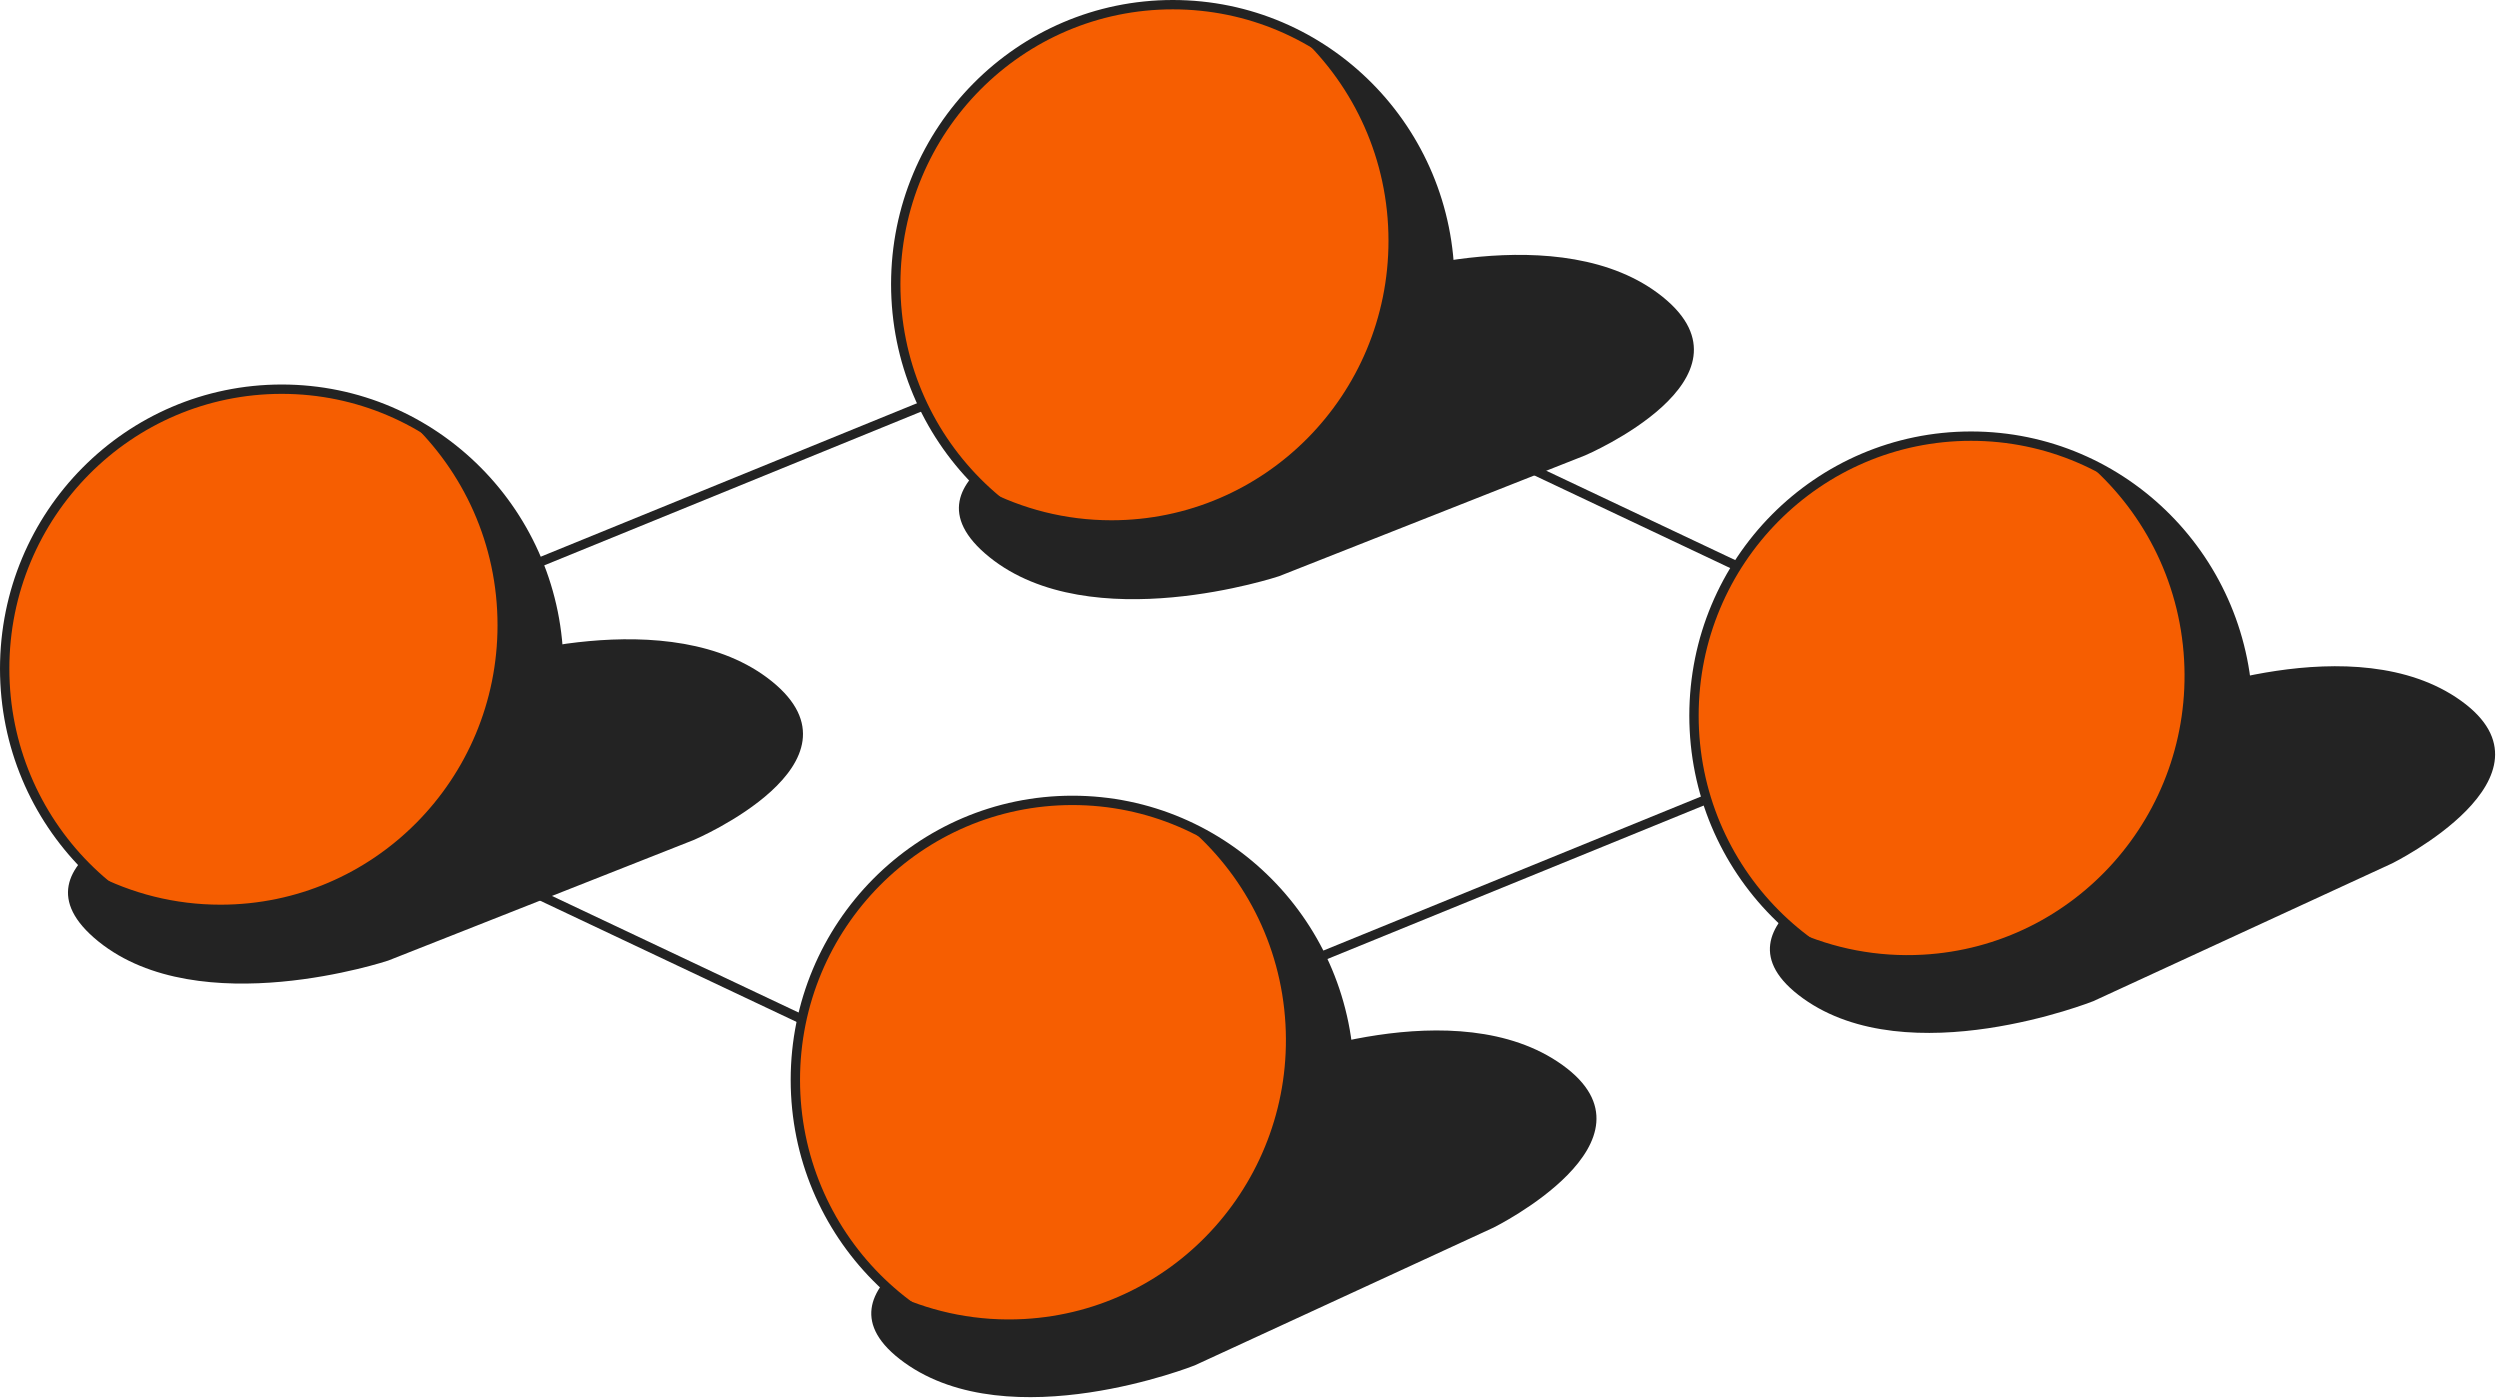
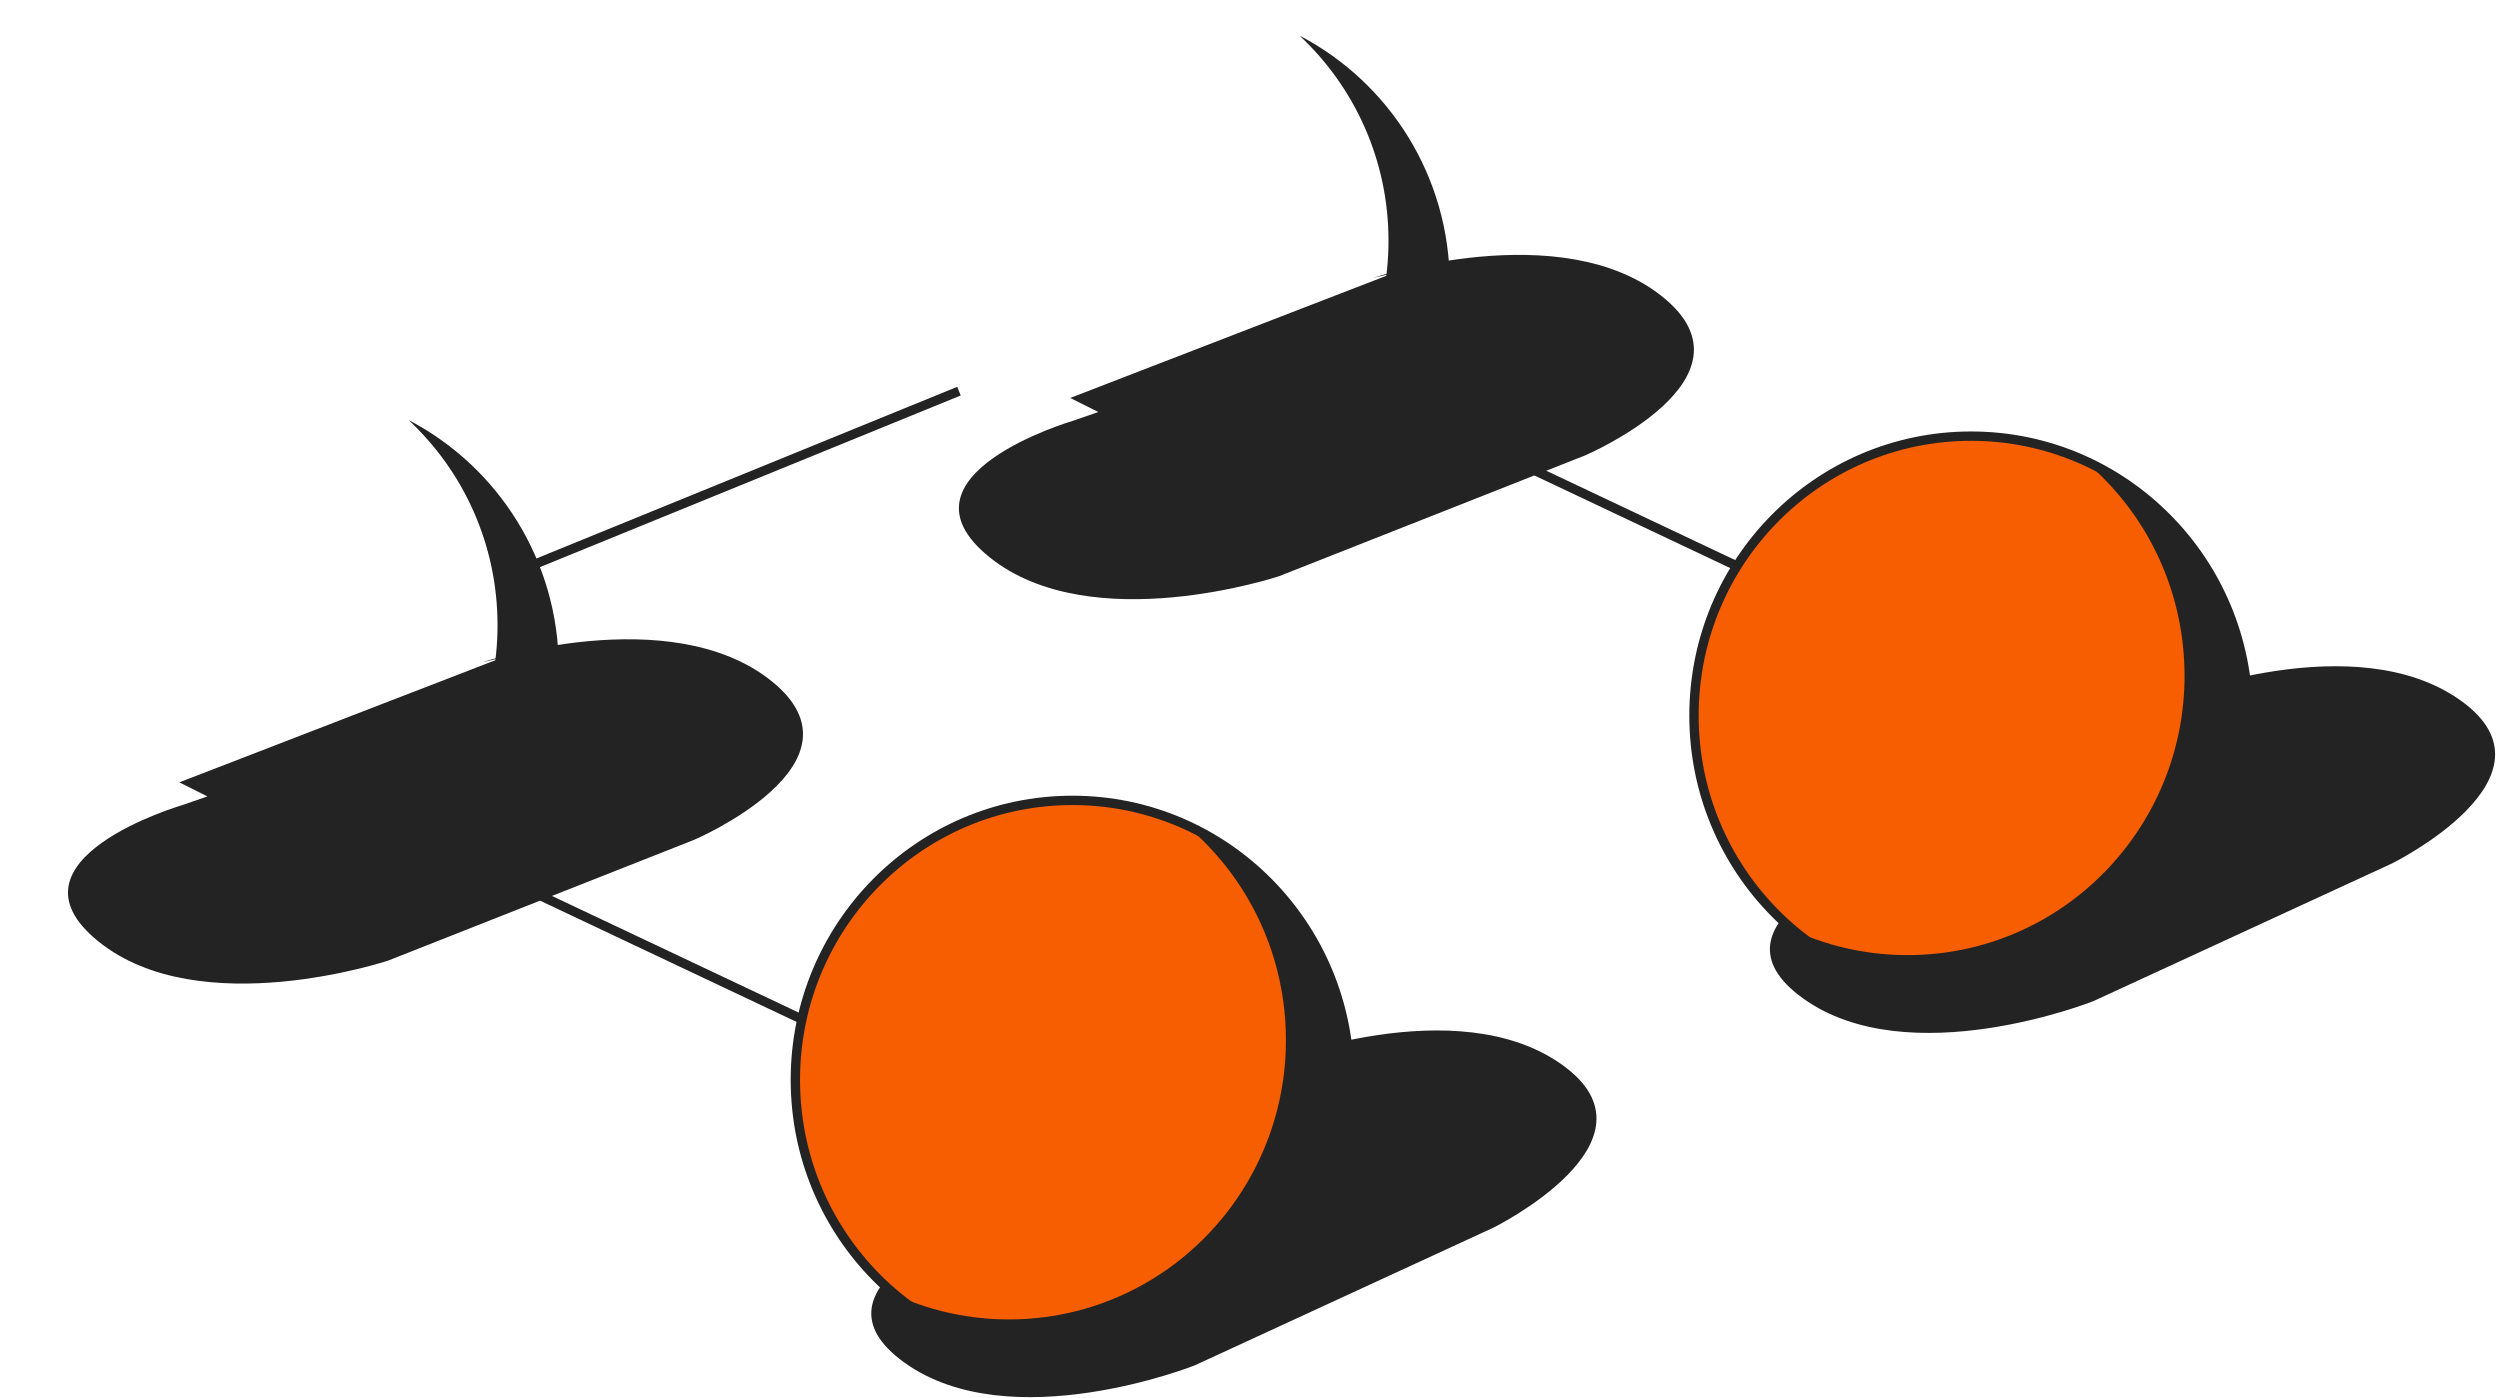
<svg xmlns="http://www.w3.org/2000/svg" width="261" height="146" viewBox="0 0 261 146" fill="none">
  <path d="M50.434 90.678L88.535 108.689" stroke="#232323" stroke-width="0.976" stroke-miterlimit="10" />
  <path d="M144.328 41.596L182.43 59.617" stroke="#232323" stroke-width="0.976" stroke-miterlimit="10" />
  <path d="M52.207 60.378L100.117 40.836" stroke="#232323" stroke-width="0.976" stroke-miterlimit="10" />
-   <path d="M132.934 101.897L182.432 81.707" stroke="#232323" stroke-width="0.976" stroke-miterlimit="10" />
  <path d="M80.585 71.135C69.992 62.587 50.336 69.142 50.336 69.142L52.383 68.669L18.722 81.677L21.655 83.146L18.976 84.071C18.976 84.071 -0.324 89.732 10.278 98.291C20.871 106.84 40.528 100.284 40.528 100.284L72.467 87.677C72.467 87.677 91.177 79.694 80.585 71.135Z" fill="#232323" />
-   <path d="M29.413 98.99C45.388 98.99 58.338 85.926 58.338 69.811C58.338 53.695 45.388 40.631 29.413 40.631C13.438 40.631 0.488 53.695 0.488 69.811C0.488 85.926 13.438 98.99 29.413 98.99Z" fill="#F65E01" stroke="#232323" stroke-width="0.976" stroke-miterlimit="10" />
  <path d="M42.684 43.877C48.377 49.21 51.942 56.813 51.942 65.269C51.942 81.39 38.987 94.449 23.017 94.449C18.23 94.449 13.718 93.267 9.746 91.192C14.91 96.021 21.815 98.98 29.413 98.98C45.393 98.98 58.338 85.911 58.338 69.8C58.338 58.508 51.983 48.727 42.684 43.867V43.877Z" fill="#232323" />
  <path d="M163.118 111.186C152.067 103.244 132.808 110.898 132.808 110.898L134.824 110.313L101.937 125.201L104.952 126.506L102.324 127.574C102.324 127.574 83.37 134.314 94.421 142.256C105.471 150.199 124.731 142.544 124.731 142.544L155.927 128.16C155.927 128.16 174.168 119.128 163.118 111.186Z" fill="#232323" />
  <path d="M111.96 141.918C127.935 141.918 140.885 128.854 140.885 112.738C140.885 96.623 127.935 83.559 111.96 83.559C95.985 83.559 83.035 96.623 83.035 112.738C83.035 128.854 95.985 141.918 111.96 141.918Z" fill="#F65E01" stroke="#232323" stroke-width="0.976" stroke-miterlimit="10" />
  <path d="M123.775 86.106C129.753 91.109 133.736 98.507 134.204 106.942C135.1 123.032 122.889 136.811 106.939 137.704C102.163 137.972 97.59 137.047 93.516 135.208C98.934 139.739 106.002 142.307 113.58 141.876C129.529 140.972 141.741 127.204 140.845 111.114C140.223 99.843 133.328 90.431 123.775 86.106Z" fill="#232323" />
  <path d="M173.596 31.005C163.004 22.456 143.347 29.011 143.347 29.011L145.394 28.539L111.733 41.546L114.667 43.016L111.988 43.94C111.988 43.94 92.688 49.602 103.29 58.16C113.882 66.709 133.539 60.154 133.539 60.154L165.479 47.547C165.479 47.547 184.189 39.563 173.596 31.005Z" fill="#232323" />
-   <path d="M122.441 58.848C138.416 58.848 151.366 45.784 151.366 29.668C151.366 13.553 138.416 0.488 122.441 0.488C106.466 0.488 93.516 13.553 93.516 29.668C93.516 45.784 106.466 58.848 122.441 58.848Z" fill="#F65E01" stroke="#232323" stroke-width="0.976" stroke-miterlimit="10" />
  <path d="M135.7 3.745C141.393 9.077 144.958 16.68 144.958 25.136C144.958 41.257 132.002 54.316 116.033 54.316C111.246 54.316 106.734 53.135 102.762 51.059C107.925 55.888 114.831 58.847 122.429 58.847C138.409 58.847 151.354 45.778 151.354 29.667C151.354 18.376 144.998 8.594 135.7 3.734V3.745Z" fill="#232323" />
-   <path d="M256.934 73.161C245.884 65.219 226.624 72.873 226.624 72.873L228.641 72.287L195.754 87.175L198.768 88.48L196.141 89.549C196.141 89.549 177.187 96.289 188.237 104.231C199.288 112.173 218.547 104.519 218.547 104.519L249.744 90.134C249.744 90.134 267.985 81.103 256.934 73.161Z" fill="#232323" />
+   <path d="M256.934 73.161C245.884 65.219 226.624 72.873 226.624 72.873L228.641 72.287L198.768 88.48L196.141 89.549C196.141 89.549 177.187 96.289 188.237 104.231C199.288 112.173 218.547 104.519 218.547 104.519L249.744 90.134C249.744 90.134 267.985 81.103 256.934 73.161Z" fill="#232323" />
  <path d="M205.777 103.893C221.751 103.893 234.702 90.829 234.702 74.713C234.702 58.597 221.751 45.533 205.777 45.533C189.802 45.533 176.852 58.597 176.852 74.713C176.852 90.829 189.802 103.893 205.777 103.893Z" fill="#F65E01" stroke="#232323" stroke-width="0.976" stroke-miterlimit="10" />
  <path d="M217.591 48.07C223.57 53.074 227.552 60.472 228.021 68.907C228.917 84.997 216.705 98.775 200.756 99.669C195.979 99.936 191.406 99.012 187.332 97.172C192.75 101.704 199.819 104.272 207.396 103.841C223.346 102.937 235.557 89.169 234.661 73.079C234.04 61.807 227.145 52.396 217.591 48.07Z" fill="#232323" />
</svg>